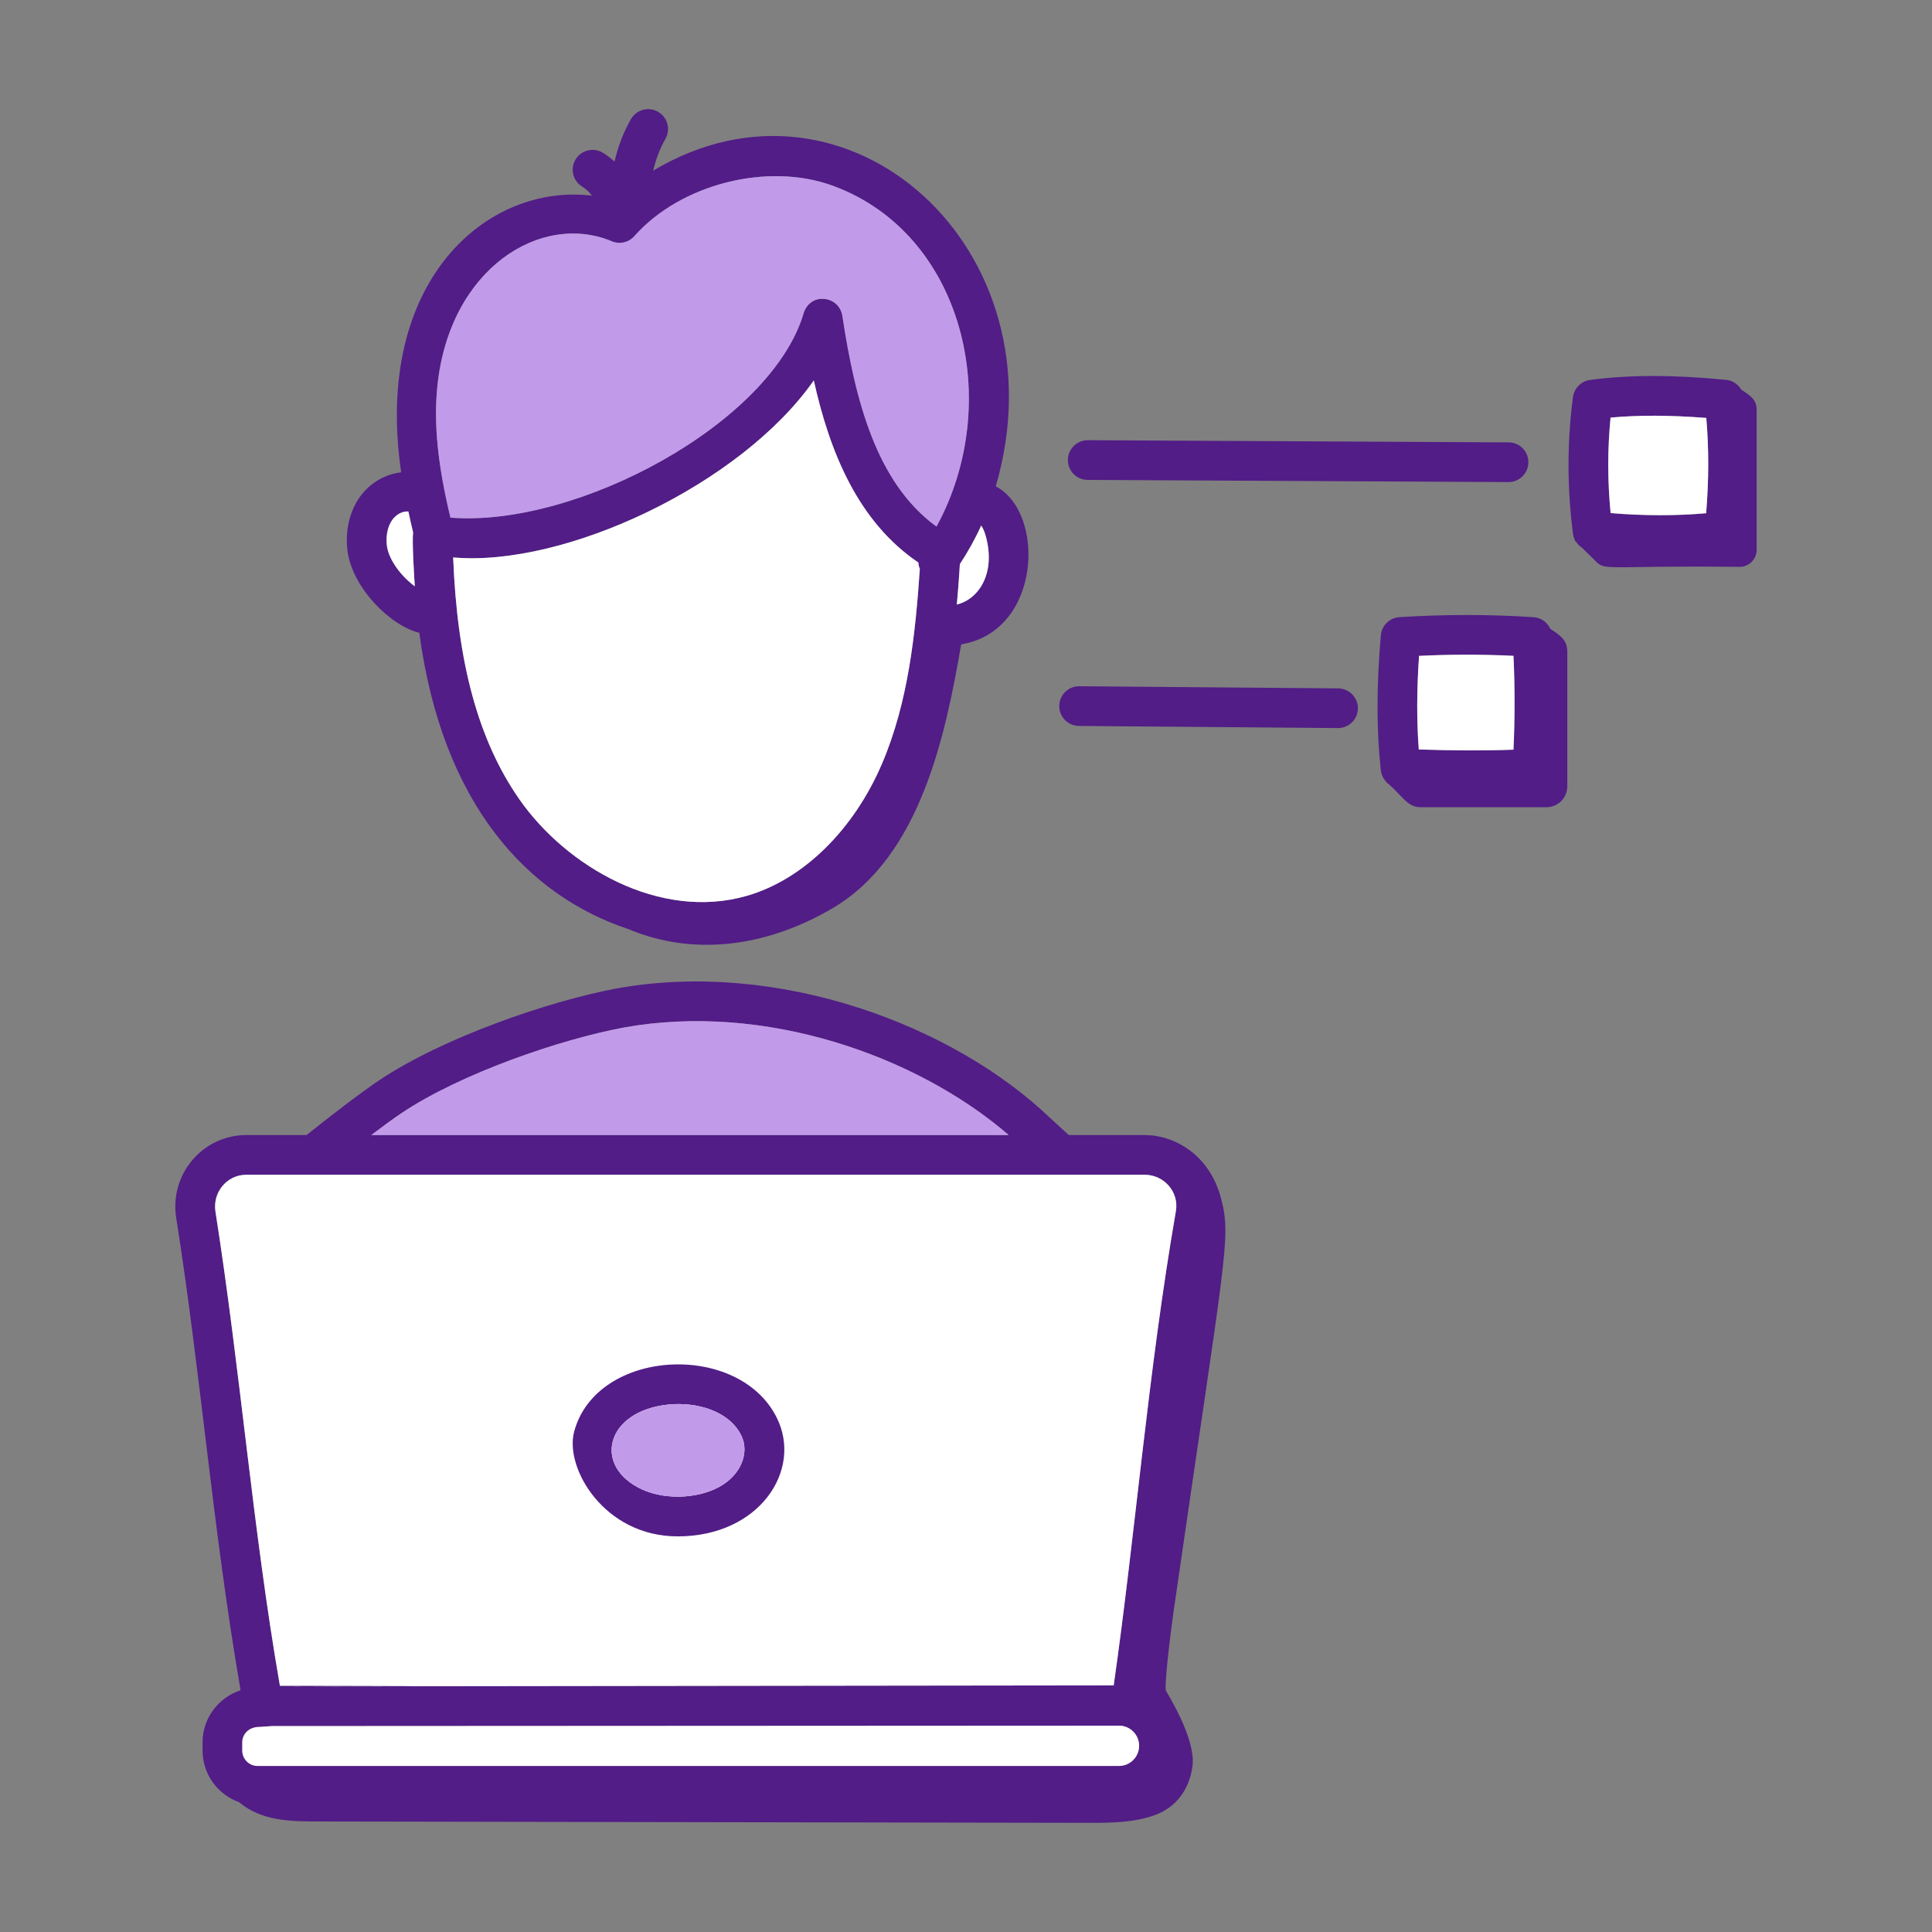
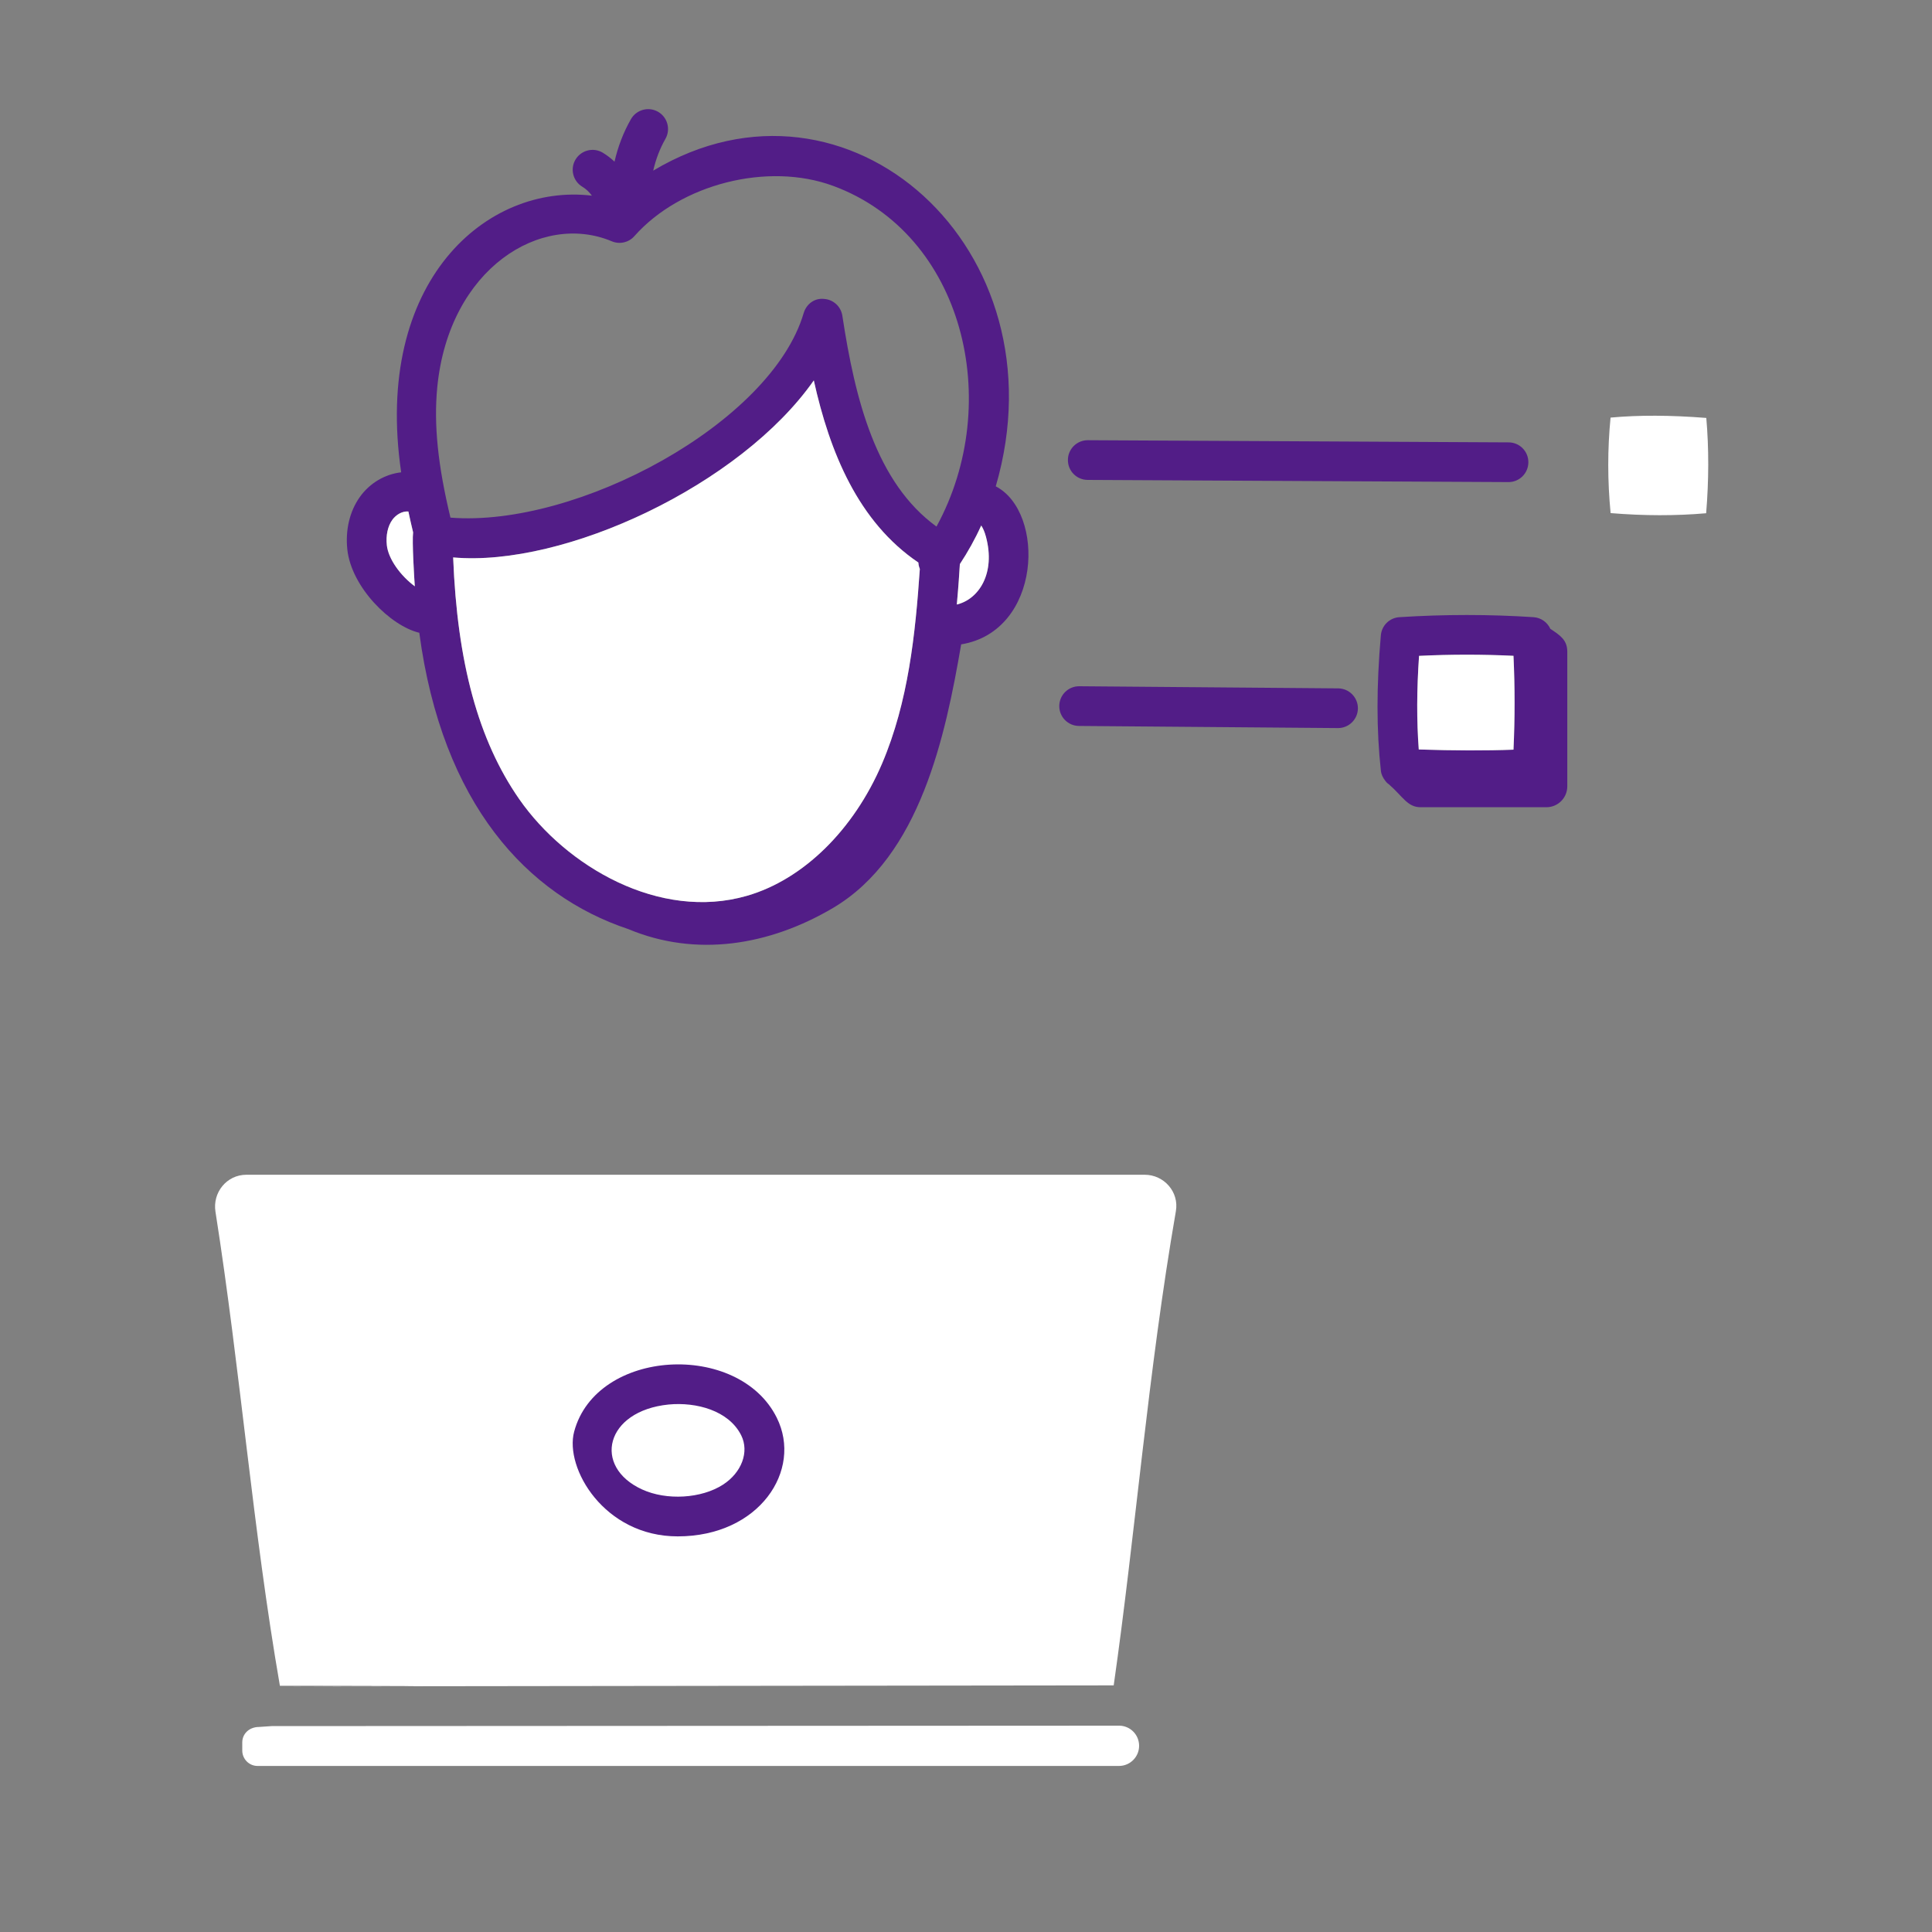
<svg xmlns="http://www.w3.org/2000/svg" width="40" height="40" viewBox="0 0 40 40" fill="none">
  <rect x="0" y="0" width="40" height="40" fill="#808080" stroke="none" />
-   <path d="M25.287 24.836C25.054 23.908 24.317 23.5 23.7 23.5H22.127C22.09 23.467 22.031 23.413 21.74 23.145L21.741 23.146C19.728 21.218 16.105 19.862 12.766 20.465C11.373 20.725 9.179 21.478 7.857 22.362C7.445 22.638 6.813 23.127 6.347 23.5H5.102C4.196 23.5 3.506 24.311 3.648 25.215C4.161 28.462 4.403 31.652 4.981 34.995C4.526 35.144 4.194 35.568 4.194 36.073V36.244C4.194 36.738 4.511 37.154 4.95 37.313C5.418 37.702 5.993 37.711 6.611 37.712C11.917 37.721 17.223 37.73 22.529 37.74C22.997 37.74 23.478 37.739 23.917 37.577C24.357 37.414 24.619 37.047 24.687 36.583C24.775 35.991 24.137 35.02 24.134 34.991C24.118 34.773 24.227 33.853 24.302 33.334C25.364 25.978 25.494 25.651 25.287 24.836ZM5.36 35.755L5.625 35.737C7.423 35.736 -0.883 35.74 23.183 35.728C23.408 35.737 23.584 35.92 23.584 36.145C23.584 36.375 23.397 36.562 23.167 36.562H5.332C5.158 36.562 5.016 36.419 5.016 36.244V36.073C5.016 35.898 5.158 35.756 5.36 35.755ZM8.314 23.045C9.545 22.222 11.604 21.518 12.915 21.274C15.819 20.749 18.968 21.847 20.884 23.5H7.686C7.921 23.323 8.145 23.158 8.314 23.045ZM5.102 24.322H23.7C24.098 24.322 24.416 24.677 24.345 25.078C23.769 28.399 23.506 31.763 23.058 34.894C-9.806 34.933 16.639 34.907 5.795 34.902C5.232 31.662 4.979 28.383 4.461 25.087C4.398 24.692 4.691 24.322 5.102 24.322Z" fill="#521D87" />
  <path d="M7.449 10.291C7.239 10.587 7.148 10.973 7.191 11.377C7.276 12.159 8.085 12.959 8.681 13.101C9.155 16.651 10.921 18.54 13.006 19.235C14.416 19.825 15.929 19.576 17.247 18.798C19.056 17.729 19.576 15.22 19.9 13.341C21.569 13.067 21.648 10.605 20.616 10.069C22.051 5.156 17.553 1.123 13.524 3.533C13.577 3.302 13.66 3.079 13.777 2.875C13.889 2.678 13.821 2.427 13.624 2.314C13.426 2.201 13.176 2.27 13.063 2.467C12.905 2.743 12.793 3.04 12.723 3.347C12.648 3.277 12.567 3.214 12.479 3.161C12.284 3.045 12.032 3.108 11.915 3.304C11.799 3.498 11.863 3.751 12.058 3.867C12.135 3.913 12.201 3.978 12.255 4.051C10.078 3.789 7.725 5.819 8.306 9.779C7.973 9.816 7.655 10 7.449 10.291ZM10.75 16.545C9.903 15.327 9.467 13.722 9.382 11.541C11.688 11.746 15.335 10.039 16.849 7.876C17.18 9.369 17.77 10.805 19.014 11.647C19.016 11.693 19.027 11.737 19.044 11.78C18.952 13.124 18.806 14.532 18.263 15.807C17.675 17.184 16.63 18.209 15.467 18.546C13.654 19.071 11.72 17.939 10.75 16.545ZM20.414 11.116C20.614 11.867 20.27 12.404 19.81 12.516C19.851 12.055 19.855 11.947 19.873 11.679C20.04 11.425 20.189 11.159 20.315 10.88C20.353 10.936 20.386 11.011 20.414 11.116ZM9.053 8.018C9.295 5.55 11.21 4.383 12.667 4.996C12.829 5.064 13.017 5.022 13.134 4.889C14.091 3.809 15.897 3.35 17.248 3.848C19.948 4.841 20.794 8.329 19.389 10.902C18.14 9.994 17.705 8.282 17.44 6.537C17.411 6.346 17.253 6.201 17.061 6.189C16.86 6.167 16.694 6.298 16.639 6.483C15.969 8.759 11.953 10.924 9.326 10.717C9.067 9.641 8.978 8.793 9.053 8.018ZM8.12 10.766C8.202 10.65 8.335 10.579 8.455 10.59C8.486 10.732 8.516 10.872 8.553 11.022C8.529 11.208 8.576 11.972 8.588 12.139C8.288 11.917 8.039 11.57 8.009 11.288C7.987 11.087 8.027 10.897 8.12 10.766Z" fill="#521D87" />
-   <path d="M9.053 8.018C9.295 5.55 11.21 4.383 12.667 4.996C12.829 5.064 13.017 5.022 13.134 4.889C14.091 3.809 15.897 3.35 17.248 3.848C19.948 4.841 20.794 8.329 19.389 10.902C18.14 9.994 17.705 8.282 17.44 6.537C17.411 6.346 17.253 6.201 17.061 6.189C16.86 6.167 16.694 6.298 16.639 6.483C15.969 8.759 11.953 10.924 9.326 10.717C9.067 9.641 8.978 8.793 9.053 8.018Z" fill="#C29AEA" />
  <path d="M8.12 10.766C8.202 10.65 8.335 10.579 8.455 10.59C8.486 10.732 8.516 10.872 8.553 11.022C8.529 11.208 8.576 11.972 8.588 12.139C8.288 11.917 8.039 11.57 8.009 11.288C7.987 11.087 8.027 10.897 8.12 10.766Z" fill="white" />
  <path d="M10.75 16.545C9.903 15.327 9.467 13.722 9.382 11.541C11.688 11.746 15.335 10.039 16.849 7.876C17.18 9.369 17.77 10.805 19.014 11.647C19.016 11.693 19.027 11.737 19.044 11.78C18.952 13.124 18.806 14.532 18.263 15.807C17.675 17.184 16.63 18.209 15.467 18.546C13.654 19.071 11.72 17.939 10.75 16.545Z" fill="white" />
  <path d="M20.414 11.116C20.614 11.867 20.27 12.404 19.81 12.516C19.851 12.055 19.855 11.947 19.873 11.679C20.04 11.425 20.189 11.159 20.315 10.88C20.353 10.936 20.386 11.011 20.414 11.116Z" fill="white" />
-   <path d="M8.314 23.045C9.545 22.222 11.604 21.518 12.915 21.274C15.819 20.749 18.968 21.847 20.884 23.5H7.686C7.921 23.323 8.145 23.158 8.314 23.045Z" fill="#C29AEA" />
  <path d="M5.102 24.322H23.7C24.098 24.322 24.416 24.677 24.345 25.078C23.769 28.399 23.506 31.763 23.058 34.894C-9.806 34.933 16.639 34.907 5.795 34.902C5.232 31.662 4.979 28.383 4.461 25.087C4.398 24.692 4.691 24.322 5.102 24.322Z" fill="white" />
  <path d="M5.36 35.755L5.625 35.737L23.183 35.728C23.408 35.737 23.584 35.92 23.584 36.145C23.584 36.375 23.397 36.562 23.167 36.562H5.332C5.158 36.562 5.016 36.419 5.016 36.244V36.073C5.016 35.898 5.158 35.756 5.36 35.755Z" fill="white" />
  <path d="M14.031 31.809C15.723 31.809 16.621 30.438 16.083 29.354C15.294 27.76 12.346 27.918 11.887 29.642C11.686 30.393 12.507 31.809 14.031 31.809ZM13.843 29.079C14.418 29.024 15.091 29.204 15.347 29.719C15.515 30.06 15.356 30.488 14.969 30.738C14.521 31.027 13.801 31.07 13.293 30.837C12.263 30.365 12.53 29.211 13.843 29.079Z" fill="#521D87" />
-   <path d="M13.843 29.079C14.418 29.024 15.091 29.204 15.347 29.719C15.515 30.06 15.356 30.488 14.969 30.738C14.521 31.027 13.801 31.07 13.293 30.837C12.263 30.365 12.53 29.211 13.843 29.079Z" fill="#C29AEA" />
-   <path d="M36.37 11.383V8.48C36.37 8.268 36.228 8.187 36.049 8.065C35.984 7.956 35.873 7.878 35.741 7.865C34.646 7.757 33.723 7.758 32.919 7.867C32.736 7.892 32.592 8.036 32.567 8.22C32.444 9.145 32.444 10.098 32.567 11.052C32.573 11.098 32.587 11.142 32.607 11.182C32.603 11.182 32.599 11.183 32.595 11.183L32.636 11.223C32.667 11.271 32.707 11.31 32.755 11.341L33.053 11.635C33.245 11.825 33.361 11.703 36.015 11.737C36.211 11.737 36.37 11.578 36.37 11.383ZM33.345 8.646C33.927 8.592 34.581 8.594 35.327 8.653C35.382 9.284 35.38 9.945 35.324 10.626C34.697 10.681 34.034 10.68 33.346 10.623C33.281 9.957 33.281 9.295 33.345 8.646Z" fill="#521D87" />
  <path d="M31.233 9.981C31.458 9.981 31.642 9.798 31.643 9.572C31.645 9.345 31.462 9.16 31.235 9.159C31.155 9.158 22.445 9.114 22.52 9.114C22.295 9.114 22.11 9.297 22.11 9.523C22.108 9.75 22.291 9.935 22.518 9.936L31.23 9.981H31.233Z" fill="#521D87" />
  <path d="M28.756 16.239C29.046 16.491 29.138 16.713 29.414 16.713H32.016C32.255 16.713 32.449 16.519 32.449 16.28V13.493C32.449 13.249 32.298 13.152 32.098 13.019C32.037 12.884 31.906 12.789 31.752 12.778C30.84 12.718 29.905 12.718 28.972 12.778C28.769 12.791 28.607 12.95 28.589 13.153C28.497 14.204 28.497 15.121 28.59 15.959C28.598 16.035 28.632 16.101 28.676 16.159L28.675 16.159C28.724 16.214 28.7 16.197 28.756 16.239ZM29.38 13.579C30.036 13.547 30.691 13.547 31.335 13.578C31.365 14.224 31.365 14.875 31.335 15.521C30.757 15.543 30.11 15.541 29.374 15.517C29.33 14.925 29.331 14.286 29.38 13.579Z" fill="#521D87" />
  <path d="M27.703 15.074C27.928 15.074 28.112 14.892 28.114 14.666C28.115 14.44 27.933 14.254 27.706 14.252L22.345 14.208H22.342C22.116 14.208 21.933 14.39 21.931 14.616C21.929 14.842 22.111 15.028 22.338 15.03L27.7 15.074H27.703Z" fill="#521D87" />
  <path d="M29.38 13.579C30.036 13.547 30.691 13.547 31.335 13.578C31.365 14.224 31.365 14.875 31.335 15.521C30.757 15.543 30.11 15.541 29.374 15.517C29.33 14.925 29.331 14.286 29.38 13.579Z" fill="white" />
  <path d="M33.345 8.646C33.927 8.592 34.581 8.594 35.327 8.653C35.382 9.284 35.38 9.945 35.324 10.626C34.697 10.681 34.034 10.68 33.346 10.623C33.281 9.957 33.281 9.295 33.345 8.646Z" fill="white" />
</svg>